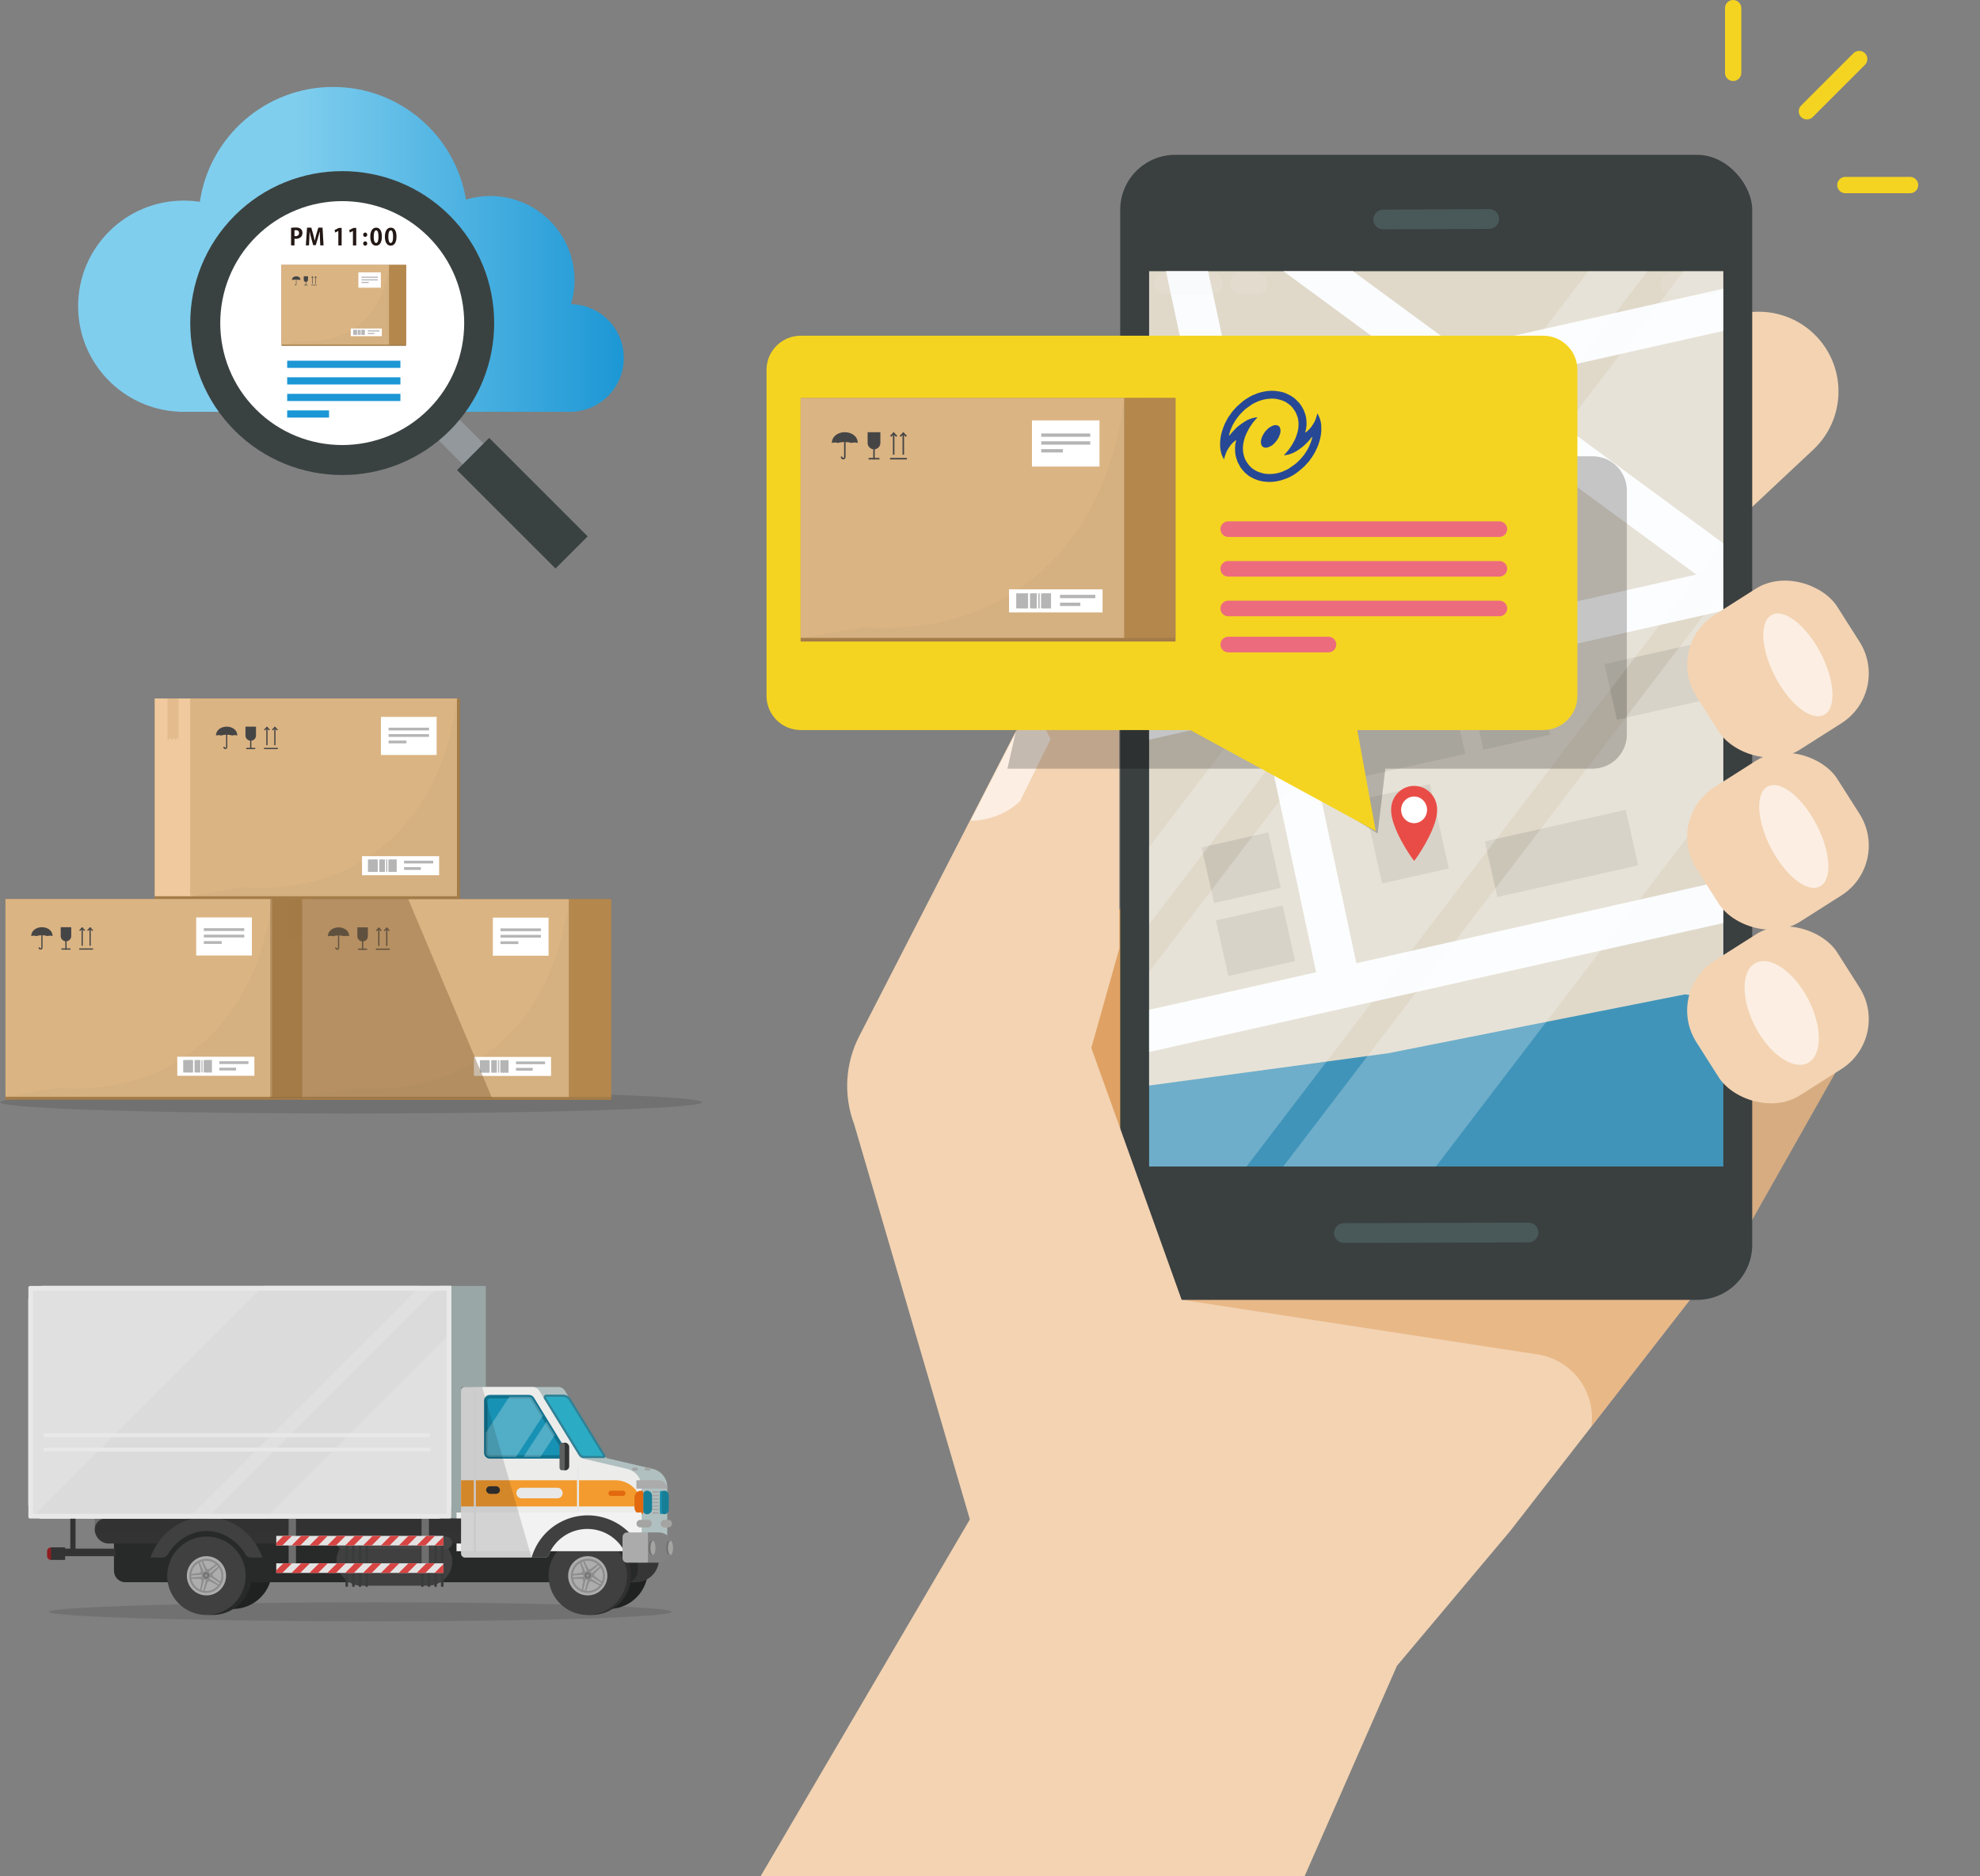
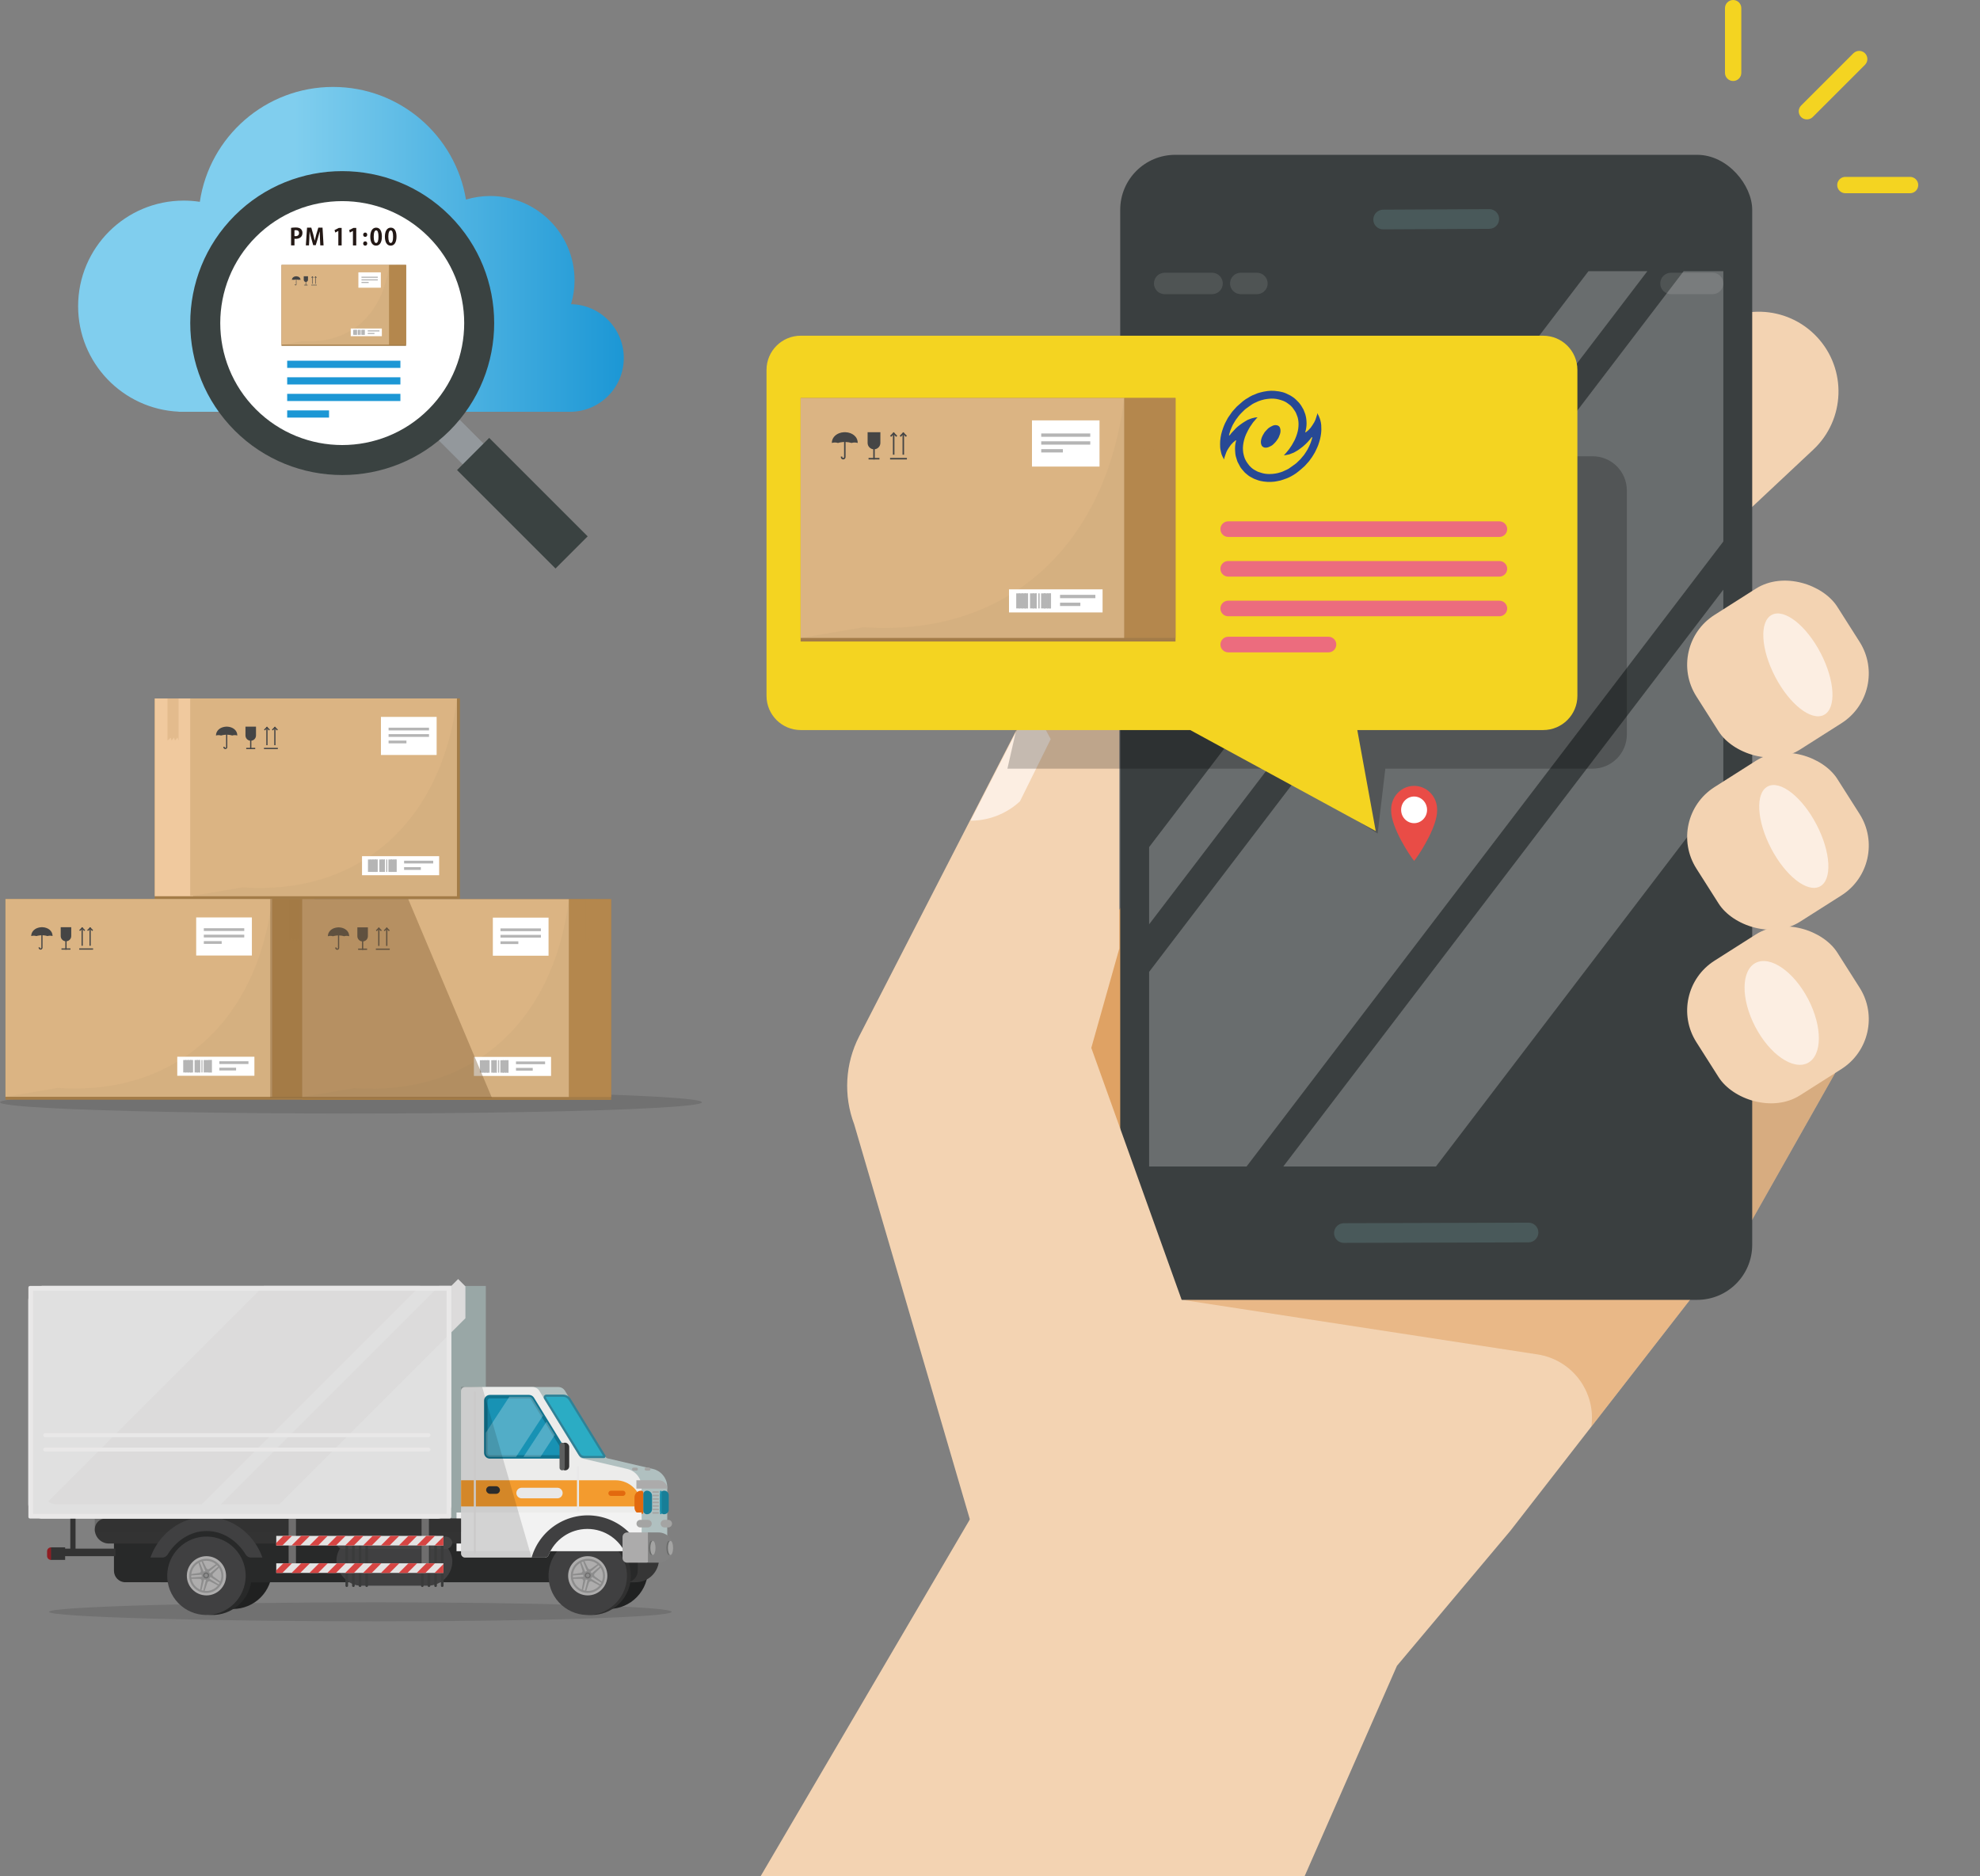
<svg xmlns="http://www.w3.org/2000/svg" viewBox="0 0 123.865 117.397">
  <rect x="0" y="0" width="123.865" height="117.397" fill="#808080" stroke="none" />
  <defs>
    <style>.cls-1{fill:#f39b2e;}.cls-2,.cls-3{fill:#fff;}.cls-3{mix-blend-mode:overlay;opacity:.25;}.cls-4,.cls-5,.cls-6,.cls-7,.cls-8,.cls-9,.cls-10,.cls-11,.cls-12{mix-blend-mode:multiply;}.cls-4,.cls-13{opacity:.12;}.cls-4,.cls-9,.cls-10{fill:#040000;}.cls-14{fill:#404041;}.cls-15{fill:#e94c46;}.cls-16{fill:#8f1d22;}.cls-17{fill:#b9b3a8;}.cls-18{fill:#f3d3b2;}.cls-19{fill:#4194b9;}.cls-20{fill:#363636;}.cls-21{opacity:.24;}.cls-22{fill:#d64543;}.cls-5{opacity:.27;}.cls-5,.cls-23{fill:#333;}.cls-24{clip-path:url(#clippath-2);}.cls-25{isolation:isolate;}.cls-26,.cls-6{fill:#b4874d;}.cls-27{fill:#202121;}.cls-28{fill:#696a6a;}.cls-29{fill:#dcdbdb;}.cls-30{fill:#303030;}.cls-31{clip-path:url(#clippath-6);}.cls-32{fill:#3a3f40;}.cls-33{fill:#99a7a6;}.cls-34{fill:#e0e0e0;}.cls-35{fill:#8d8d8d;}.cls-6{opacity:.21;}.cls-36{fill:#e2690e;}.cls-37{fill:#dbb483;}.cls-38{fill:#4e6262;opacity:.77;}.cls-39{opacity:.55;}.cls-39,.cls-40{fill:#dfa264;}.cls-41{clip-path:url(#clippath-7);}.cls-42{fill:#1991ae;}.cls-43{clip-path:url(#clippath-1);}.cls-44{clip-path:url(#clippath-4);}.cls-45{fill:#aeadad;}.cls-46{fill:#acabab;}.cls-7{fill:#f2f2f2;}.cls-47{fill:#828282;}.cls-48{fill:#93989c;}.cls-49{fill:#1c97d5;}.cls-50{fill:#a4a4a3;}.cls-51{fill:#177e97;}.cls-52{fill:#10738e;}.cls-53{fill:#e4e3e3;}.cls-54{fill:#282929;}.cls-55{fill:#a37c48;}.cls-8{fill:#856338;opacity:.43;}.cls-56{fill:#2f8297;}.cls-57{fill:#ececeb;}.cls-58{fill:#fceee2;}.cls-59{fill:#e9e8e8;}.cls-60{fill:#2bacc4;}.cls-61{fill:#f0c99e;}.cls-62{opacity:.53;}.cls-63{fill:#bd8f51;}.cls-64{fill:none;}.cls-65{fill:#ec6c7e;}.cls-66{clip-path:url(#clippath-3);}.cls-67{fill:url(#_名称未設定グラデーション_171);}.cls-68{fill:#3a4241;}.cls-69{fill:#6f6e6e;}.cls-70{clip-path:url(#clippath-8);}.cls-71{fill:#b0c0c0;}.cls-72{fill:#a36323;opacity:.34;}.cls-73{clip-path:url(#clippath-5);}.cls-74{fill:#454545;}.cls-9{opacity:.13;}.cls-75{fill:#b5b5b5;}.cls-76{fill:#231815;}.cls-10{opacity:.22;}.cls-11{fill:#8d765a;opacity:.07;}.cls-77{fill:#f1f1f2;}.cls-78{fill:#3a3b3b;}.cls-79{fill:#f4d421;}.cls-80{fill:#274995;}.cls-81{fill:#6b6c6b;}.cls-82{fill:#1892b4;}.cls-83{fill:#5d5e5e;}.cls-84{fill:#fbfcfe;}.cls-85{fill:#e0d9ca;}</style>
    <clipPath id="clippath-1">
-       <rect class="cls-64" x="71.887" y="16.967" width="35.921" height="56.018" />
-     </clipPath>
+       </clipPath>
    <clipPath id="clippath-2">
      <rect class="cls-64" x="71.887" y="16.967" width="35.921" height="56.018" />
    </clipPath>
    <clipPath id="clippath-3">
      <polygon class="cls-64" points="112.36 53.734 61.736 53.734 68.174 25.486 109.807 26.231 112.36 53.734" />
    </clipPath>
    <clipPath id="clippath-4">
      <path class="cls-64" d="m35.093,91.153h-4.446c-.141,0-.255-.114-.255-.255v-3.26c0-.141.114-.255.255-.255h2.446c.089,0,.171.046.218.122l2,3.26c.104.17-.018.389-.218.389Z" />
    </clipPath>
    <clipPath id="clippath-5">
      <path class="cls-64" d="m39.24,91.906l-2.823-.659c-.064-.015-.12-.055-.155-.112l-2.478-4.042c-.12-.195-.332-.314-.561-.314h-4.417c-.137,0-.248.111-.248.248,0,0-.178-3.718-.398,7.998H6.091c-.879.117-.398,2.028-.398,2.028,0,.22.178.398.398.398h4.058c.139,0,.268-.073.34-.192.497-.826,1.403-1.473,2.439-1.473s1.942.647,2.439,1.473c.072.119.201.192.34.192h12.453c.22,0,.399-.178.399-.398v.15c0,.137.111.248.248.248h5.28c.099,0,.19-.059.227-.151.39-.961,1.33-1.64,2.431-1.64s2.042.679,2.431,1.64c.037.092.128.151.227.151h.486c.137,0,.248-.111.248-.248v-4.167c0-.539-.372-1.008-.897-1.13Z" />
    </clipPath>
    <clipPath id="clippath-6">
      <rect class="cls-53" x="17.282" y="96.094" width="10.459" height=".601" />
    </clipPath>
    <clipPath id="clippath-7">
      <rect class="cls-53" x="17.282" y="97.811" width="10.459" height=".601" />
    </clipPath>
    <clipPath id="clippath-8">
-       <path class="cls-34" d="m28.23,80.456H2.661c-.489,0-.885.396-.885.885v12.781c0,.489.396.885.885.885h24.684c.489,0,.885-.396.885-.885v-13.666Z" />
+       <path class="cls-34" d="m28.23,80.456H2.661v12.781c0,.489.396.885.885.885h24.684c.489,0,.885-.396.885-.885v-13.666Z" />
    </clipPath>
    <linearGradient id="_名称未設定グラデーション_171" x1="4.886" y1="15.602" x2="39.023" y2="15.602" gradientUnits="userSpaceOnUse">
      <stop offset=".397" stop-color="#80ceee" />
      <stop offset="1" stop-color="#1c97d5" />
    </linearGradient>
  </defs>
  <g class="cls-25">
    <g id="_レイヤー_2">
      <g id="_レイヤー_1-2">
        <g>
          <g>
            <g>
              <path class="cls-40" d="m64.834,65.256s11.583-19.236,12.76-18.337-.315,21.542-.315,21.542l-11.031,3.343-1.414-6.549Z" />
              <polygon class="cls-18" points="87.391 104.223 94.492 95.769 109.615 76.312 114.802 67.137 79.617 65.563 61.267 94.05 47.577 117.397 81.61 117.397 87.391 104.223" />
            </g>
            <path class="cls-18" d="m113.436,28.132l-4.433,4.155c-2.01,1.884-5.168,1.782-7.052-.228h0c-1.884-2.011-1.782-5.168.228-7.052l4.433-4.155c2.011-1.884,5.168-1.782,7.052.228v0c1.884,2.011,1.782,5.168-.228,7.052Z" />
            <polygon class="cls-72" points="109.615 76.312 114.802 67.137 105.895 66.771 109.615 76.312" />
            <path class="cls-39" d="m73.954,81.327l22.234,3.415c2.168.333,3.667,2.347,3.363,4.519h0l6.875-8.845-32.471.911Z" />
          </g>
          <g>
            <rect class="cls-32" x="70.079" y="9.687" width="39.536" height="71.64" rx="3.44" ry="3.44" />
            <g class="cls-43">
              <g>
                <polygon class="cls-19" points="69.157 80.537 87.482 86.283 101.983 79.942 115.878 84.461 120.827 84.461 121.562 56.154 104.213 46.191 88.832 54.192 69.723 46.752 69.157 80.537" />
                <polygon class="cls-85" points="67.071 68.569 86.84 65.897 105.411 62.213 119.994 64.418 118.791 54.753 119.526 23.91 101.768 11.429 86.391 9.687 67.687 17.043 67.071 68.569" />
                <rect class="cls-84" x="67.851" y="58.143" width="53.17" height="2.579" transform="translate(-10.73 22.145) rotate(-12.661)" />
                <rect class="cls-84" x="66.183" y="38.978" width="53.17" height="2.579" transform="translate(-6.57 21.313) rotate(-12.661)" />
                <rect class="cls-84" x="62.588" y="22.278" width="53.17" height="2.579" transform="translate(-2.997 20.119) rotate(-12.661)" />
                <polygon class="cls-84" points="82.857 63.264 71.203 8.852 73.719 8.286 85.373 62.699 82.857 63.264" />
                <polygon class="cls-84" points="108.803 37.923 67.201 7.349 68.806 5.331 110.409 35.906 108.803 37.923" />
                <g class="cls-62">
                  <rect class="cls-17" x="84.346" y="44.409" width="7.01" height="3.564" transform="translate(-7.988 20.379) rotate(-12.662)" />
                  <rect class="cls-17" x="92.358" y="42.916" width="4.279" height="3.564" transform="translate(-7.5 21.8) rotate(-12.662)" />
                  <rect class="cls-17" x="100.651" y="40.518" width="9.036" height="3.564" transform="translate(-6.714 24.081) rotate(-12.661)" />
                  <rect class="cls-17" x="93.167" y="51.612" width="9.036" height="3.564" transform="translate(-9.328 22.71) rotate(-12.661)" />
                  <g>
                    <rect class="cls-17" x="81.023" y="28.181" width="4.279" height="3.564" transform="translate(-4.545 18.957) rotate(-12.662)" />
                    <rect class="cls-17" x="75.508" y="52.507" width="4.279" height="3.564" transform="translate(-10.012 18.34) rotate(-12.662)" />
                    <rect class="cls-17" x="76.402" y="57.075" width="4.279" height="3.564" transform="translate(-10.991 18.647) rotate(-12.662)" />
                    <rect class="cls-17" x="82.157" y="32.309" width="4.279" height="5.411" transform="translate(-5.625 19.329) rotate(-12.662)" />
                    <rect class="cls-17" x="85.819" y="49.459" width="4.279" height="5.411" transform="translate(-9.295 20.548) rotate(-12.661)" />
                  </g>
                </g>
              </g>
            </g>
            <g class="cls-21">
              <g class="cls-24">
                <g>
                  <polygon class="cls-2" points="60.196 73.159 57.903 71.334 104.385 10.393 106.678 12.218 60.196 73.159" />
                  <polygon class="cls-2" points="77.383 89.302 71.44 84.573 117.923 23.632 123.865 28.361 77.383 89.302" />
                  <polygon class="cls-2" points="70.896 82.274 61.323 74.656 107.806 13.715 117.378 21.333 70.896 82.274" />
                </g>
              </g>
            </g>
            <path class="cls-38" d="m93.168,14.317l-6.641.033c-.339.002-.615-.273-.615-.613h0c-0-.34.275-.617.614-.619l6.641-.033c.339-.002.615.273.615.613h0c0.0.34-.275.617-.614.619Z" />
            <path class="cls-38" d="m95.624,77.73l-11.553.033c-.339.002-.615-.273-.615-.613h0c-0-.34.275-.617.614-.619l11.553-.033c.339-.002.615.273.615.613h0c0.0.34-.275.617-.614.619Z" />
            <g class="cls-13">
              <path class="cls-77" d="m75.825,18.405h-2.966c-.37,0-.67-.3-.67-.67h0c0-.37.3-.67.67-.67h2.966c.37,0,.67.3.67.67h0c0,.37-.3.67-.67.67Z" />
              <path class="cls-77" d="m78.632,18.405h-1.012c-.37,0-.67-.3-.67-.67h0c0-.37.3-.67.67-.67h1.012c.37,0,.67.3.67.67h0c0,.37-.3.67-.67.67Z" />
              <path class="cls-77" d="m107.137,18.405h-2.604c-.37,0-.67-.3-.67-.67h0c0-.37.3-.67.67-.67h2.604c.37,0,.67.3.67.67h0c0,.37-.3.67-.67.67Z" />
            </g>
          </g>
          <g>
            <rect class="cls-18" x="106.002" y="58.508" width="10.449" height="9.979" rx="3.693" ry="3.693" transform="translate(-16.706 69.551) rotate(-32.431)" />
            <rect class="cls-18" x="106.002" y="47.645" width="10.449" height="9.979" rx="3.693" ry="3.693" transform="translate(-10.88 67.857) rotate(-32.431)" />
            <rect class="cls-18" x="106.002" y="36.874" width="10.449" height="9.979" rx="3.693" ry="3.693" transform="translate(-5.104 66.177) rotate(-32.431)" />
            <path class="cls-58" d="m113.895,40.858c.901,1.729.994,3.462.208,3.871-.786.409-2.153-.66-3.053-2.389-.901-1.729-.994-3.462-.208-3.871.786-.409,2.153.66,3.053,2.389Z" />
            <path class="cls-58" d="m113.639,51.593c.901,1.729.994,3.462.208,3.871-.786.409-2.153-.66-3.053-2.389-.901-1.729-.994-3.462-.208-3.871.786-.409,2.153.66,3.053,2.389Z" />
            <path class="cls-58" d="m113.116,62.513c.901,1.729.889,3.517-.025,3.993-.915.476-2.386-.539-3.287-2.268-.901-1.729-.889-3.516.025-3.993.915-.476,2.386.539,3.287,2.268Z" />
          </g>
          <g>
            <path class="cls-18" d="m61.267,97.092l-7.829-26.743c-.681-1.797-.569-3.798.308-5.508l10.326-20.109c1.148-2.236,4.119-2.749,5.95-1.027h0v15.641l-1.752,6.216,6.07,16.93-13.074,14.6Z" />
            <path class="cls-58" d="m60.716,51.348l3.789-7.379,1.226,2.275-1.925,3.892c-.841.779-1.944,1.211-3.09,1.211h0Z" />
          </g>
          <g>
            <path class="cls-79" d="m115.946,3.332l-3.271,3.271c-.199.199-.199.523,0,.723.193.192.529.192.723-0l3.271-3.271c.097-.096.15-.225.15-.361,0-.136-.053-.265-.15-.361-.099-.1-.231-.149-.361-.149-.131,0-.262.05-.361.149Z" />
            <path class="cls-79" d="m108.933,4.557V.511c0-.282-.229-.511-.511-.511s-.511.229-.511.511v4.046c0,.282.229.511.511.511s.511-.229.511-.511Z" />
            <path class="cls-79" d="m115.443,12.089h4.047c.282,0,.511-.229.511-.511,0-.282-.229-.511-.511-.511h-4.047c-.282,0-.511.229-.511.511,0,.282.229.511.511.511Z" />
          </g>
          <g class="cls-66">
            <path class="cls-10" d="m99.632,48.092h-12.968l-.481,4.059-6.518-4.059h-26.479c-1.182,0-2.141-.958-2.141-2.141v-15.263c0-1.182.958-2.141,2.141-2.141h46.446c1.182,0,2.141.958,2.141,2.141v15.263c0,1.182-.958,2.141-2.141,2.141Z" />
          </g>
          <path class="cls-79" d="m96.539,45.677h-11.629l1.153,6.318-11.605-6.318h-24.365c-1.182,0-2.141-.958-2.141-2.141v-20.391c0-1.182.958-2.141,2.141-2.141h46.446c1.182,0,2.14.958,2.14,2.141v20.391c0,1.182-.958,2.141-2.14,2.141Z" />
          <path class="cls-65" d="m93.799,33.594h-16.965c-.269,0-.488-.218-.488-.488s.218-.488.488-.488h16.965c.269,0,.488.218.488.488s-.218.488-.488.488Z" />
          <path class="cls-65" d="m93.799,36.076h-16.965c-.269,0-.488-.218-.488-.488s.218-.488.488-.488h16.965c.269,0,.488.218.488.488s-.218.488-.488.488Z" />
          <path class="cls-65" d="m93.799,38.558h-16.965c-.269,0-.488-.218-.488-.488s.218-.488.488-.488h16.965c.269,0,.488.218.488.488s-.218.488-.488.488Z" />
          <path class="cls-65" d="m83.108,40.815h-6.273c-.269,0-.488-.218-.488-.488s.218-.488.488-.488h6.273c.269,0,.488.218.488.488s-.218.488-.488.488Z" />
          <g>
            <rect class="cls-55" x="50.085" y="24.902" width="23.453" height="15.235" />
            <rect class="cls-26" x="70.326" y="24.902" width="3.211" height="15.011" />
            <polygon class="cls-6" points="72.428 24.902 71.587 24.902 71.587 28.1 71.833 27.878 71.892 28.1 72.083 27.87 72.153 28.1 72.346 27.865 72.428 28.1 72.428 24.902" />
            <rect class="cls-37" x="50.085" y="24.902" width="20.242" height="15.011" />
            <path class="cls-11" d="m70.326,24.902v0c-1.166,9.451-7.499,14.951-16.288,14.338l-3.954.672h20.242v-15.011Z" />
            <g>
              <path class="cls-74" d="m52.599,28.565v.032c0,.082.067.149.149.149.082,0,.149-.067.149-.149v-.944c.061.002.122.008.182.018.01.002.019.003.029.005.05.009.1.021.149.035l.014.004.005-.001c.124-.039.257-.038.381.001h0c0-.408-.355-.654-.759-.673l-.095-0c-.104.004-.204.025-.297.059-.006.002-.012.004-.017.007-.255.1-.442.309-.451.588-0.0.006-0.0.013-0.0.019.124-.04.257-.04.381-.001l.005.001h0l.014-.004c.017-.005.034-.009.05-.014.025-.006.051-.012.076-.017.05-.01.099-.017.15-.021.011-.001.022-.002.034-.003.019-.001.037-.002.056-.003v.944c0,.03-.025.055-.055.055-.03,0-.055-.025-.055-.055v-.032h-.095Z" />
              <g>
                <path class="cls-74" d="m54.675,28.111h0c-.221,0-.399-.179-.399-.399v-.669h.799v.669c0,.221-.179.399-.399.399Z" />
                <rect class="cls-74" x="54.628" y="28.065" width=".095" height=".681" />
                <rect class="cls-74" x="54.335" y="28.651" width=".681" height=".095" />
              </g>
              <g>
                <g>
                  <rect class="cls-74" x="55.858" y="27.105" width=".095" height="1.344" />
                  <rect class="cls-74" x="55.668" y="27.14" width=".317" height=".095" transform="translate(-2.873 47.438) rotate(-45)" />
                  <rect class="cls-74" x="55.938" y="27.029" width=".095" height=".317" transform="translate(-2.824 47.559) rotate(-45.008)" />
                </g>
                <g>
                  <rect class="cls-74" x="56.461" y="27.105" width=".095" height="1.344" />
                  <rect class="cls-74" x="56.271" y="27.14" width=".317" height=".095" transform="translate(-2.698 47.861) rotate(-44.996)" />
                  <rect class="cls-74" x="56.541" y="27.029" width=".095" height=".317" transform="translate(-2.648 47.981) rotate(-45.004)" />
                </g>
                <rect class="cls-74" x="55.681" y="28.651" width="1.053" height=".095" />
              </g>
            </g>
            <g>
              <rect class="cls-2" x="64.558" y="26.302" width="4.226" height="2.89" />
              <g>
                <rect class="cls-75" x="65.137" y="27.12" width="3.068" height=".209" />
                <rect class="cls-75" x="65.137" y="27.61" width="3.068" height=".209" />
                <rect class="cls-75" x="65.137" y="28.1" width="1.355" height=".209" />
              </g>
            </g>
            <g>
              <rect class="cls-2" x="63.121" y="36.873" width="5.854" height="1.445" />
              <g>
                <rect class="cls-75" x="63.573" y="37.124" width=".717" height=".942" />
                <rect class="cls-75" x="63.746" y="37.124" width=".052" height=".942" />
                <rect class="cls-75" x="63.918" y="37.124" width=".075" height=".942" />
                <rect class="cls-75" x="64.091" y="37.124" width=".105" height=".942" />
                <rect class="cls-75" x="64.264" y="37.124" width=".052" height=".942" />
                <rect class="cls-75" x="64.436" y="37.124" width=".417" height=".942" />
                <rect class="cls-75" x="64.609" y="37.124" width=".071" height=".942" />
                <rect class="cls-75" x="64.782" y="37.124" width=".071" height=".942" />
                <rect class="cls-75" x="64.954" y="37.124" width=".084" height=".942" />
                <rect class="cls-75" x="65.127" y="37.124" width=".601" height=".942" />
                <rect class="cls-75" x="65.3" y="37.124" width=".105" height=".942" />
                <rect class="cls-75" x="65.508" y="37.124" width=".069" height=".942" />
                <rect class="cls-75" x="65.645" y="37.124" width=".105" height=".942" />
              </g>
              <rect class="cls-75" x="66.314" y="37.217" width="2.21" height=".209" />
              <rect class="cls-75" x="66.314" y="37.707" width="1.271" height=".209" />
            </g>
          </g>
          <g>
            <circle class="cls-2" cx="88.463" cy="50.669" r=".935" />
            <path class="cls-15" d="m89.903,50.648c0-.208-.042-.406-.117-.585-.034-.084-.075-.16-.122-.231-.005-.008-.011-.017-.016-.026-.002-.003-.005-.007-.007-.01-.26-.38-.69-.627-1.176-.627-.486,0-.915.248-1.177.627-.002.003-.004.007-.006.01-.006.008-.011.016-.017.026-.046.07-.087.147-.121.231-.076.18-.117.377-.117.585v.024c0,.012-.001.024-.001.036,0,1.075,1.184,2.852,1.438,3.153l.001-.001.001-.001.002.002c.028-.033.068-.084.116-.151.385-.534,1.321-2.045,1.321-3.001,0-.012,0-.024-.001-.035,0-.008.001-.016.001-.025Zm-1.439.855c-.448,0-.812-.373-.812-.834s.363-.834.812-.834c.447,0,.81.373.81.834s-.363.834-.81.834Z" />
          </g>
          <g>
            <rect class="cls-33" x="28.23" y="80.456" width="2.161" height="14.551" />
            <g>
              <path class="cls-4" d="m3.068,100.847c0,.329,10.246.596,20.457.596s18.488-.267,18.488-.596c0-.329-8.277-.596-18.488-.596s-20.457.267-20.457.596Z" />
              <g>
                <path class="cls-71" d="m37.868,91.135l-2.526-4.12c-.09-.146-.249-.236-.421-.236h-4.509c-.137,0-.248.111-.248.248v10.176c0,.137.111.248.248.248h5.28c.099,0,.19-.059.227-.151.39-.961,1.33-1.64,2.431-1.64s2.042.679,2.431,1.64c.037.092.128.151.227.151h.486c.137,0,.248-.111.248-.248v-4.167c0-.539-.372-1.008-.897-1.13l-2.823-.659c-.064-.015-.12-.055-.155-.112Z" />
                <circle class="cls-27" cx="14.568" cy="98.213" r="2.454" transform="translate(-75.231 55.856) rotate(-56.31)" />
                <circle class="cls-27" cx="38.081" cy="98.213" r="2.454" transform="translate(-62.767 67.787) rotate(-52.018)" />
                <rect class="cls-20" x="8.606" y="96.082" width="32.62" height="2.913" rx="1.457" ry="1.457" />
                <path class="cls-54" d="m39.192,95.381H7.129v2.894c0,.397.316.719.706.719h31.356c.39,0,.706-.322.706-.719v-3.363c0-.397-.316-1.097-.706.469Z" />
                <g>
                  <g>
                    <circle class="cls-30" cx="37.011" cy="98.591" r="2.454" transform="translate(-58.874 55.047) rotate(-45)" />
                    <circle class="cls-14" cx="36.768" cy="98.591" r="2.454" transform="translate(-57.197 51.235) rotate(-42.801)" />
                    <circle class="cls-45" cx="36.768" cy="98.591" r="1.227" />
                    <g>
                      <path class="cls-35" d="m36.367,98.784c.075 0.0.132.068.119.142l-.099.568.081.02.182-.73.062 0.0.055.029-.182.73.081.02.18-.548c.024-.071.106-.105.172-.07l.51.27.045-.071-.638-.399.019-.059.045-.043.638.399.044-.071-.466-.34c-.061-.044-.067-.133-.013-.185l.414-.402-.054-.064-.577.483-.05-.037-.027-.056.577-.483-.054-.064-.468.338c-.061.044-.147.023-.18-.045l-.254-.518-.078.031.281.698-.05.036-.062.009-.282-.698-.078.031.176.549c.023.072-.024.147-.099.157l-.571.082.006.084.751-.052.019.059-.011.061-.751.052.006.084.577.002Zm.436-.121l-0-.006.004.005-.001.003-.003-.002Zm-.051-.032l-.033-.021-.015-.036.01-.038.03-.025.039-.003.033.021.015.036-.01.038-.03.025-.039.003Zm.115-.067l-.006-.002.006-.002.003.002-.003.002Zm-.074-.092l-.003.005-0-.006.003-.002.001.003Zm-.11.042l.004.005-.006-.002-.001-.003.003-0Zm.008.121l-.003 0.0.001-.003.006-.002-.003.005Z" />
                      <path class="cls-35" d="m35.787,98.996c.221.548.844.813,1.392.592.548-.221.813-.844.592-1.392-.221-.548-.844-.813-1.392-.592-.548.221-.813.844-.592,1.392Zm.118-.048c-.195-.483.039-1.032.522-1.227.483-.195,1.032.039,1.227.522.195.483-.039,1.032-.521,1.227-.483.195-1.032-.039-1.227-.522Z" />
                      <path class="cls-35" d="m36.507,98.674c.058.144.222.214.366.156.144-.058.214-.222.156-.366-.058-.144-.222-.214-.366-.156-.144.058-.214.222-.156.366Z" />
                      <path class="cls-69" d="m36.595,98.639c.038.095.147.141.242.103.095-.038.141-.147.103-.242-.038-.095-.147-.141-.242-.103-.095.038-.141.147-.103.242Z" />
                      <path class="cls-35" d="m36.665,98.611c.023.057.088.084.144.061.057-.023.084-.088.061-.144-.023-.057-.088-.084-.144-.061-.057.023-.084.088-.061.144Z" />
                    </g>
                  </g>
                  <path class="cls-57" d="m36.263,91.135l-2.526-4.12c-.09-.146-.249-.236-.421-.236h-4.226c-.137,0-.248.111-.248.248v10.176c0,.137.111.248.248.248h4.996c.099,0,.19-.059.227-.151.39-.961,1.33-1.64,2.431-1.64s2.042.679,2.431,1.64c.037.092.128.151.227.151h.486c.137,0,.248-.111.248-.248v-4.167c0-.539-.372-1.008-.897-1.13l-2.823-.659c-.064-.015-.12-.055-.155-.112Z" />
                  <g>
                    <g>
                      <path class="cls-82" d="m35.093,91.153h-4.446c-.141,0-.255-.114-.255-.255v-3.26c0-.141.114-.255.255-.255h2.446c.089,0,.171.046.218.122l2,3.26c.104.17-.018.389-.218.389Z" />
                      <path class="cls-52" d="m35.093,91.262h-4.446c-.201,0-.364-.163-.364-.364v-3.26c0-.201.163-.364.364-.364h2.446c.126,0,.245.067.31.174l2,3.26c.07.114.073.252.007.368-.065.117-.184.186-.318.186Zm-4.446-3.771c-.081,0-.147.066-.147.147v3.26c0,.081.066.147.147.147h4.446c.054,0,.102-.028.128-.075.026-.047.025-.102-.003-.148l-2-3.26c-.026-.043-.074-.07-.125-.07h-2.446Z" />
                    </g>
                    <g class="cls-44">
                      <g>
                        <rect class="cls-3" x="29.104" y="87.575" width="6.581" height="2.408" transform="translate(-59.642 67.321) rotate(-56.83)" />
                        <rect class="cls-3" x="30.706" y="89.612" width="6.581" height=".889" transform="translate(-59.986 69.24) rotate(-56.83)" />
                      </g>
                    </g>
                  </g>
                </g>
                <path class="cls-46" d="m39.812,93.137h1.93c0-.289-.234-.523-.523-.523h-1.407v.523Z" />
                <path class="cls-1" d="m40.137,94.252h-11.294v-1.638h9.657c.905,0,1.638.733,1.638,1.638h0Z" />
                <g>
                  <path class="cls-36" d="m40.11,94.741h0c.079,0,.143-.064.143-.143v-1.188c0-.079-.064-.143-.143-.143h0c-.231,0-.418.187-.418.418v.639c0,.231.187.418.418.418Z" />
                  <path class="cls-51" d="m40.47,94.741h-0c-.124,0-.225-.101-.225-.225v-1.024c0-.124.101-.225.225-.225h0c.179,0,.323.145.323.323v.828c0,.179-.145.323-.323.323Z" />
                  <path class="cls-51" d="m41.55,94.741h0c-.144,0-.261-.117-.261-.261v-.953c0-.144.117-.261.261-.261h0c.159,0,.287.129.287.287v.899c0,.159-.129.287-.287.287Z" />
                  <path class="cls-42" d="m41.34,94.741h0c-.028,0-.051-.023-.051-.051v-1.373c0-.028.023-.051.051-.051h0c.031,0,.056.025.056.056v1.363c0,.031-.025.056-.056.056Z" />
                  <g>
                    <path class="cls-50" d="m41.177,93.401h-.323c-.027,0-.048-.022-.048-.048s.022-.048.048-.048h.323c.027,0,.048.022.048.048s-.022.048-.048.048Z" />
                    <path class="cls-50" d="m41.177,93.618h-.323c-.027,0-.048-.022-.048-.048s.022-.048.048-.048h.323c.027,0,.048.022.048.048s-.022.048-.048.048Z" />
                    <path class="cls-50" d="m41.177,93.835h-.323c-.027,0-.048-.022-.048-.048s.022-.048.048-.048h.323c.027,0,.048.022.048.048s-.022.048-.048.048Z" />
                    <path class="cls-50" d="m41.177,94.053h-.323c-.027,0-.048-.022-.048-.048s.022-.048.048-.048h.323c.027,0,.048.022.048.048s-.022.048-.048.048Z" />
                    <path class="cls-50" d="m41.177,94.27h-.323c-.027,0-.048-.022-.048-.048s.022-.048.048-.048h.323c.027,0,.048.022.048.048s-.022.048-.048.048Z" />
                    <path class="cls-50" d="m41.177,94.487h-.323c-.027,0-.048-.022-.048-.048s.022-.048.048-.048h.323c.027,0,.048.022.048.048s-.022.048-.048.048Z" />
                    <path class="cls-50" d="m41.177,94.704h-.323c-.027,0-.048-.022-.048-.048s.022-.048.048-.048h.323c.027,0,.048.022.048.048s-.022.048-.048.048Z" />
                  </g>
                </g>
                <path class="cls-36" d="m38.221,93.593h.745c.09,0,.163-.073.163-.163h0c0-.09-.073-.163-.163-.163h-.745c-.09,0-.163.073-.163.163h0c0,.09.073.163.163.163Z" />
                <rect class="cls-7" x="28.559" y="94.632" width="11.578" height="2.421" />
                <g>
                  <rect class="cls-23" x="35.093" y="90.263" width=".516" height="1.732" rx=".258" ry=".258" />
                  <path class="cls-83" d="m35.167,91.995h0c-.09,0-.163-.073-.163-.163v-1.406c0-.09.073-.163.163-.163h0c.09,0,.163.073.163.163v1.406c0,.09-.073.163-.163.163Z" />
                </g>
                <path class="cls-23" d="m28.843,96.573H6.816c-.49,0-.887-.397-.887-.887h0c0-.375.304-.679.679-.679h22.235v1.566Z" />
                <g>
                  <ellipse class="cls-54" cx="13.014" cy="96.785" rx="2.748" ry="1.235" />
                  <circle class="cls-54" cx="13.291" cy="98.591" r="2.454" transform="translate(-63.449 35.283) rotate(-42.801)" />
                  <circle class="cls-14" cx="12.915" cy="98.591" r="2.454" transform="translate(-58.57 29.476) rotate(-38.503)" />
                  <circle class="cls-45" cx="12.915" cy="98.591" r="1.227" />
                  <g>
                    <path class="cls-35" d="m12.495,98.784c.075 0.0.132.068.119.142l-.099.568.081.02.182-.73.062 0.0.055.029-.182.73.081.02.18-.548c.024-.071.106-.105.172-.07l.51.27.045-.071-.638-.399.019-.059.045-.043.638.399.044-.071-.465-.34c-.061-.044-.067-.133-.013-.185l.414-.402-.054-.064-.577.483-.05-.037-.027-.056.577-.483-.054-.064-.468.338c-.061.044-.147.023-.18-.045l-.254-.518-.078.031.281.698-.05.036-.062.009-.282-.698-.078.031.176.549c.023.072-.024.147-.099.157l-.571.082.006.084.751-.052.019.059-.011.061-.751.052.006.084.577.002Zm.436-.121l-0-.006.004.005-.001.003-.003-.002Zm-.051-.032l-.033-.021-.015-.036.01-.038.03-.025.039-.003.033.021.015.036-.009.038-.03.025-.039.003Zm.115-.067l-.006-.002.006-.002.003.002-.003.002Zm-.074-.092l-.003.005-0-.006.003-.002.001.003Zm-.11.042l.004.005-.006-.002-.001-.003.003-0Zm.008.121l-.003 0.0.001-.003.006-.002-.003.005Z" />
                    <path class="cls-35" d="m11.914,98.996c.221.548.844.813,1.392.592.548-.221.813-.844.592-1.392-.221-.548-.844-.813-1.392-.592-.548.221-.813.844-.592,1.392Zm.118-.048c-.195-.483.039-1.032.522-1.227.483-.195,1.032.039,1.227.522.195.483-.039,1.032-.521,1.227-.483.195-1.032-.039-1.227-.522Z" />
                    <path class="cls-35" d="m12.634,98.674c.058.144.222.214.366.156.144-.058.214-.222.156-.366-.058-.144-.222-.214-.366-.156-.144.058-.214.222-.156.366Z" />
                    <path class="cls-28" d="m12.723,98.639c.038.095.147.141.242.103.095-.038.141-.147.103-.242-.038-.095-.147-.141-.242-.103-.095.038-.141.147-.103.242Z" />
                    <path class="cls-35" d="m12.792,98.611c.023.057.088.084.144.061.057-.023.084-.088.061-.144-.023-.057-.088-.084-.144-.061-.057.023-.084.088-.061.144Z" />
                  </g>
                </g>
                <rect class="cls-5" x="5.929" y="95.007" width="22.914" height=".836" />
                <g class="cls-73">
                  <path class="cls-14" d="m16.632,98.716c0,2.053-1.664,3.718-3.718,3.718s-3.718-1.664-3.718-3.718,1.664-3.812,3.718-3.812,3.718,1.759,3.718,3.812Z" />
                  <circle class="cls-14" cx="36.768" cy="98.466" r="3.655" transform="translate(-42.514 29.46) rotate(-28.488)" />
                </g>
                <path class="cls-46" d="m39.233,97.772h1.206c.16,0,.289-.129.289-.289l.125-1.315c0-.16-.129-.289-.289-.289h-1.331c-.16,0-.289.129-.289.289v1.315c0,.16.129.289.289.289Z" />
                <path class="cls-47" d="m41.187,97.772h-.652v-1.893h.652c.523,0,.946.424.946.946h0c0,.523-.424.946-.946.946Z" />
                <path class="cls-81" d="m40.913,96.847c0,.244-.073.441-.162.441-.089,0-.162-.197-.162-.441s.073-.441.162-.441c.089,0,.162.197.162.441Z" />
                <path class="cls-50" d="m41.007,96.847c0,.244-.073.441-.162.441-.089,0-.162-.197-.162-.441s.073-.441.162-.441c.089,0,.162.197.162.441Z" />
                <path class="cls-81" d="m42.012,96.847c0,.244-.073.441-.162.441-.089,0-.162-.197-.162-.441s.073-.441.162-.441c.089,0,.162.197.162.441Z" />
                <path class="cls-50" d="m42.107,96.847c0,.244-.073.441-.162.441-.089,0-.162-.197-.162-.441s.073-.441.162-.441c.089,0,.162.197.162.441Z" />
                <g>
                  <g>
                    <path class="cls-60" d="m37.764,91.159h-1.226c-.114,0-.219-.059-.279-.156l-2.164-3.521c-.043-.07.007-.16.089-.16h1.037c.172,0,.332.09.423.236l2.164,3.522c.021.034-.004.079-.044.079Z" />
                    <path class="cls-56" d="m37.764,91.228h-1.226c-.137,0-.266-.072-.337-.189l-2.164-3.521c-.033-.054-.035-.12-.004-.175.031-.056.088-.089.151-.089h1.037c.195,0,.379.103.481.269l2.164,3.522c.023.037.024.084.003.122s-.061.062-.105.062Zm-3.58-3.837c-.019,0-.029.013-.032.019-.003.006-.009.02.001.037l2.164,3.521c.047.076.131.123.22.123h1.196l-2.148-3.496c-.077-.126-.217-.204-.364-.204h-1.037Z" />
                  </g>
                  <path class="cls-50" d="m40.535,95.565h-.481c-.13,0-.236-.106-.236-.236s.106-.236.236-.236h.481c.13,0,.236.106.236.236s-.106.236-.236.236Z" />
                  <path class="cls-50" d="m41.805,95.565h-.242c-.13,0-.236-.106-.236-.236s.106-.236.236-.236h.242c.13,0,.236.106.236.236s-.106.236-.236.236Z" />
                  <path class="cls-50" d="m39.812,92.011h-.18c-.052,0-.094-.042-.094-.094s.042-.094.094-.094h.18c.052,0,.094.042.094.094s-.042.094-.094.094Z" />
                  <path class="cls-50" d="m40.601,92.011h-.18c-.052,0-.094-.042-.094-.094s.042-.094.094-.094h.18c.052,0,.094.042.094.094s-.042.094-.094.094Z" />
                  <g class="cls-12">
                    <path class="cls-59" d="m29.705,97.252c-.035,0-.063-.028-.063-.063v-10.09c0-.035.028-.063.063-.063s.063.028.063.063v10.09c0,.035-.028.063-.063.063Z" />
                  </g>
                  <g class="cls-12">
                    <path class="cls-59" d="m36.158,94.546c-.035,0-.063-.028-.063-.063v-2.693c0-.035.028-.063.063-.063s.063.028.063.063v2.693c0,.035-.028.063-.063.063Z" />
                  </g>
                </g>
                <rect class="cls-23" x="30.412" y="92.987" width=".865" height=".476" rx=".238" ry=".238" />
              </g>
              <path class="cls-59" d="m34.867,93.745h-2.233c-.183,0-.331-.148-.331-.331s.148-.331.331-.331h2.233c.183,0,.331.148.331.331s-.148.331-.331.331Z" />
              <path class="cls-9" d="m30.165,86.779l3.09,10.672-4.412-.005v-10.667c-.001-.051,1.322,0,1.322,0Z" />
            </g>
            <g>
              <rect class="cls-14" x="21.046" y="96.137" width="7.251" height="3.075" rx="1.537" ry="1.537" />
              <path class="cls-74" d="m21.468,96.137h6.407c.233,0,.422.189.422.422v-.063c0,.233-.189.422-.422.422h-6.407c-.233,0-.422-.189-.422-.422v.063c0-.233.189-.422.422-.422Z" />
              <g>
                <path class="cls-78" d="m21.692,99.293c-.045,0-.082-.037-.082-.082v-3.075c0-.045.037-.082.082-.082s.082.037.082.082v3.075c0,.045-.037.082-.082.082Z" />
                <path class="cls-78" d="m22.108,99.293c-.045,0-.082-.037-.082-.082v-3.075c0-.045.037-.082.082-.082s.082.037.082.082v3.075c0,.045-.037.082-.082.082Z" />
                <path class="cls-78" d="m22.524,99.293c-.045,0-.082-.037-.082-.082v-3.075c0-.045.037-.082.082-.082s.082.037.082.082v3.075c0,.045-.037.082-.082.082Z" />
                <path class="cls-78" d="m22.939,99.293c-.045,0-.082-.037-.082-.082v-3.075c0-.045.037-.082.082-.082s.082.037.082.082v3.075c0,.045-.037.082-.082.082Z" />
              </g>
              <g>
                <path class="cls-78" d="m26.419,99.293c-.045,0-.082-.037-.082-.082v-3.075c0-.045.037-.082.082-.082s.082.037.082.082v3.075c0,.045-.037.082-.082.082Z" />
                <path class="cls-78" d="m26.834,99.293c-.045,0-.082-.037-.082-.082v-3.075c0-.045.037-.082.082-.082s.082.037.082.082v3.075c0,.045-.037.082-.082.082Z" />
                <path class="cls-78" d="m27.25,99.293c-.045,0-.082-.037-.082-.082v-3.075c0-.045.037-.082.082-.082s.082.037.082.082v3.075c0,.045-.037.082-.082.082Z" />
                <path class="cls-78" d="m27.665,99.293c-.045,0-.082-.037-.082-.082v-3.075c0-.045.037-.082.082-.082s.082.037.082.082v3.075c0,.045-.037.082-.082.082Z" />
              </g>
            </g>
            <g>
              <rect class="cls-69" x="18.056" y="95.021" width=".459" height="3.349" />
              <rect class="cls-69" x="26.373" y="95.021" width=".459" height="3.349" />
              <g>
                <rect class="cls-53" x="17.282" y="96.094" width="10.459" height=".601" />
                <g class="cls-31">
                  <g>
                    <polygon class="cls-22" points="17.118 96.698 17.722 96.094 18.265 96.093 17.663 96.695 17.118 96.698" />
                    <polygon class="cls-22" points="18.236 96.698 18.84 96.094 19.384 96.093 18.781 96.695 18.236 96.698" />
                    <polygon class="cls-22" points="19.354 96.698 19.959 96.094 20.502 96.093 19.9 96.695 19.354 96.698" />
                    <polygon class="cls-22" points="20.473 96.698 21.077 96.094 21.62 96.093 21.018 96.695 20.473 96.698" />
                    <polygon class="cls-22" points="21.591 96.698 22.195 96.094 22.738 96.093 22.136 96.695 21.591 96.698" />
                    <polygon class="cls-22" points="22.709 96.698 23.313 96.094 23.857 96.093 23.254 96.695 22.709 96.698" />
                    <polygon class="cls-22" points="23.827 96.698 24.431 96.094 24.975 96.093 24.372 96.695 23.827 96.698" />
                    <polygon class="cls-22" points="24.945 96.698 25.55 96.094 26.093 96.093 25.491 96.695 24.945 96.698" />
                    <polygon class="cls-22" points="26.064 96.698 26.668 96.094 27.211 96.093 26.609 96.695 26.064 96.698" />
                    <polygon class="cls-22" points="27.182 96.698 27.786 96.094 28.33 96.093 27.727 96.695 27.182 96.698" />
                  </g>
                </g>
              </g>
              <g>
                <rect class="cls-53" x="17.282" y="97.811" width="10.459" height=".601" />
                <g class="cls-41">
                  <g>
                    <polygon class="cls-22" points="17.118 98.416 17.722 97.811 18.265 97.81 17.663 98.413 17.118 98.416" />
                    <polygon class="cls-22" points="18.236 98.416 18.84 97.811 19.384 97.81 18.781 98.413 18.236 98.416" />
                    <polygon class="cls-22" points="19.354 98.416 19.959 97.811 20.502 97.81 19.9 98.413 19.354 98.416" />
                    <polygon class="cls-22" points="20.473 98.416 21.077 97.811 21.62 97.81 21.018 98.413 20.473 98.416" />
                    <polygon class="cls-22" points="21.591 98.416 22.195 97.811 22.738 97.81 22.136 98.413 21.591 98.416" />
                    <polygon class="cls-22" points="22.709 98.416 23.313 97.811 23.857 97.81 23.254 98.413 22.709 98.416" />
                    <polygon class="cls-22" points="23.827 98.416 24.431 97.811 24.975 97.81 24.372 98.413 23.827 98.416" />
                    <polygon class="cls-22" points="24.945 98.416 25.55 97.811 26.093 97.81 25.491 98.413 24.945 98.416" />
                    <polygon class="cls-22" points="26.064 98.416 26.668 97.811 27.211 97.81 26.609 98.413 26.064 98.416" />
                    <polygon class="cls-22" points="27.182 98.416 27.786 97.811 28.33 97.81 27.727 98.413 27.182 98.416" />
                  </g>
                </g>
              </g>
            </g>
            <g>
              <path class="cls-34" d="m28.23,80.456H2.661c-.489,0-.885.396-.885.885v12.781c0,.489.396.885.885.885h24.684c.489,0,.885-.396.885-.885v-13.666Z" />
              <g>
                <path class="cls-34" d="m28.23,80.456H2.661c-.489,0-.885.396-.885.885v12.781c0,.489.396.885.885.885h24.684c.489,0,.885-.396.885-.885v-13.666Z" />
                <g class="cls-70">
                  <g>
                    <rect class="cls-29" x="-.056" y="84.357" width="28.177" height="6.918" transform="translate(-57.985 35.643) rotate(-45)" />
                    <rect class="cls-29" x="10.27" y="87.112" width="22.177" height="2.588" transform="translate(-56.257 40.996) rotate(-45)" />
                  </g>
                </g>
              </g>
              <path class="cls-59" d="m26.808,89.916H2.827c-.068,0-.123-.055-.123-.123s.055-.123.123-.123h23.981c.068,0,.123.055.123.123s-.055.123-.123.123Z" />
              <path class="cls-59" d="m26.808,90.817H2.827c-.068,0-.123-.055-.123-.123s.055-.123.123-.123h23.981c.068,0,.123.055.123.123s-.055.123-.123.123Z" />
              <path class="cls-59" d="m27.938,80.749v13.966H2.068v-13.966h25.869m.292-.292H1.875c-.054,0-.099.044-.099.099v14.353c0,.054.044.099.099.099h26.257c.054,0,.099-.044.099-.099v-14.452h0Z" />
            </g>
            <rect class="cls-23" x="4.398" y="95.021" width=".328" height="2.003" />
            <rect class="cls-23" x="3.398" y="96.893" width="3.826" height=".471" />
            <rect class="cls-23" x="3.174" y="96.812" width=".901" height=".785" />
            <path class="cls-16" d="m3.191,97.598h0c-.136,0-.246-.11-.246-.246v-.293c0-.136.11-.246.246-.246h0v.785Z" />
          </g>
          <g>
            <ellipse class="cls-4" cx="21.955" cy="68.965" rx="21.955" ry=".705" />
            <g>
              <rect class="cls-55" x="9.677" y="43.7" width="19.094" height="12.559" />
              <rect class="cls-61" x="9.677" y="43.7" width="2.409" height="12.374" />
              <polygon class="cls-6" points="11.171 43.7 10.478 43.7 10.478 46.336 10.681 46.152 10.729 46.336 10.886 46.146 10.945 46.336 11.104 46.142 11.171 46.336 11.171 43.7" />
              <rect class="cls-37" x="11.9" y="43.7" width="16.686" height="12.374" />
              <path class="cls-11" d="m28.587,43.7v0c-.961,7.791-6.182,12.325-13.427,11.82l-3.259.554h16.686v-12.374Z" />
              <g>
                <path class="cls-74" d="m13.973,46.719v.026c0,.068.055.123.123.123.068,0,.123-.055.123-.123v-.778c.05.002.1.007.15.015.008.001.016.003.024.004.041.007.082.017.123.029l.012.003.004-.001c.102-.032.212-.031.314.001h0c0-.337-.293-.539-.626-.554l-.078-0c-.085.004-.168.02-.245.049-.005.002-.01.004-.014.005-.21.083-.365.255-.372.485-0.0.005-0.0.011-0.0.016.102-.033.211-.033.314-.001l.004.001h0l.012-.003c.014-.004.028-.008.042-.011.021-.005.042-.01.063-.014.041-.008.082-.014.123-.018.009-.001.018-.002.028-.002.015-.001.031-.002.046-.002v.778c0,.025-.02.045-.045.045-.025,0-.045-.02-.045-.045v-.026h-.078Z" />
                <g>
                  <path class="cls-74" d="m15.685,46.344h0c-.182,0-.329-.147-.329-.329v-.552h.659v.552c0,.182-.147.329-.329.329Z" />
                  <rect class="cls-74" x="15.646" y="46.307" width=".078" height=".562" />
                  <rect class="cls-74" x="15.404" y="46.79" width=".562" height=".078" />
                </g>
                <g>
                  <g>
                    <rect class="cls-74" x="16.659" y="45.516" width=".078" height="1.108" />
                    <rect class="cls-74" x="16.503" y="45.544" width=".261" height=".078" transform="translate(-27.36 25.113) rotate(-45)" />
                    <rect class="cls-74" x="16.725" y="45.453" width=".078" height=".261" transform="translate(-27.322 25.205) rotate(-45)" />
                  </g>
                  <g>
                    <rect class="cls-74" x="17.156" y="45.516" width=".078" height="1.108" />
                    <rect class="cls-74" x="17" y="45.544" width=".261" height=".078" transform="translate(-27.215 25.464) rotate(-45)" />
                    <rect class="cls-74" x="17.223" y="45.453" width=".078" height=".261" transform="translate(-27.176 25.557) rotate(-45)" />
                  </g>
                  <rect class="cls-74" x="16.514" y="46.79" width=".868" height=".078" />
                </g>
              </g>
              <g>
                <rect class="cls-2" x="23.831" y="44.854" width="3.484" height="2.382" />
                <g>
                  <rect class="cls-75" x="24.309" y="45.528" width="2.529" height=".172" />
                  <rect class="cls-75" x="24.309" y="45.932" width="2.529" height=".172" />
                  <rect class="cls-75" x="24.309" y="46.336" width="1.117" height=".172" />
                </g>
              </g>
              <g>
                <rect class="cls-2" x="22.647" y="53.568" width="4.826" height="1.191" />
                <g>
                  <rect class="cls-75" x="23.019" y="53.775" width=".591" height=".777" />
                  <rect class="cls-75" x="23.162" y="53.775" width=".043" height=".777" />
                  <rect class="cls-75" x="23.304" y="53.775" width=".062" height=".777" />
                  <rect class="cls-75" x="23.446" y="53.775" width=".086" height=".777" />
                  <rect class="cls-75" x="23.589" y="53.775" width=".043" height=".777" />
                  <rect class="cls-75" x="23.731" y="53.775" width=".344" height=".777" />
                  <rect class="cls-75" x="23.873" y="53.775" width=".059" height=".777" />
                  <rect class="cls-75" x="24.016" y="53.775" width=".059" height=".777" />
                  <rect class="cls-75" x="24.158" y="53.775" width=".069" height=".777" />
                  <rect class="cls-75" x="24.3" y="53.775" width=".495" height=".777" />
                  <rect class="cls-75" x="24.443" y="53.775" width=".086" height=".777" />
                  <rect class="cls-75" x="24.615" y="53.775" width=".057" height=".777" />
                  <rect class="cls-75" x="24.727" y="53.775" width=".086" height=".777" />
                </g>
                <rect class="cls-75" x="25.279" y="53.852" width="1.822" height=".172" />
                <rect class="cls-75" x="25.279" y="54.255" width="1.048" height=".172" />
              </g>
            </g>
            <g>
              <rect class="cls-55" x=".342" y="56.247" width="19.334" height="12.559" />
              <rect class="cls-63" x="17.028" y="56.247" width="2.647" height="12.374" />
              <polygon class="cls-6" points="18.761 56.247 18.068 56.247 18.068 58.883 18.271 58.7 18.319 58.883 18.476 58.694 18.535 58.883 18.694 58.69 18.761 58.883 18.761 56.247" />
              <rect class="cls-37" x=".342" y="56.247" width="16.686" height="12.374" />
              <path class="cls-11" d="m17.028,56.247h0c-.961,7.791-6.182,12.325-13.427,11.82l-3.259.554h16.686v-12.374Z" />
              <g>
                <path class="cls-74" d="m2.415,59.267v.026c0,.068.055.123.123.123.068,0,.123-.055.123-.123v-.778c.05.002.1.007.15.015.008.001.016.003.024.004.041.007.082.017.123.029l.012.003.004-.001c.102-.032.212-.031.314.001h0c0-.337-.293-.539-.626-.554l-.078-0c-.086.004-.168.02-.245.049-.005.002-.01.004-.014.005-.21.083-.365.255-.372.485-0.0.005-0.0.011-0.0.016.102-.033.211-.033.314-.001l.004.001h0l.012-.003c.014-.004.028-.008.042-.011.021-.005.042-.01.063-.014.041-.008.082-.014.123-.018.009-.001.018-.002.028-.002.015-.001.031-.002.046-.002v.778c0,.025-.02.045-.045.045-.025,0-.045-.02-.045-.045v-.026h-.078Z" />
                <g>
                  <path class="cls-74" d="m4.127,58.892h0c-.182,0-.329-.147-.329-.329v-.552h.659v.552c0,.182-.147.329-.329.329Z" />
                  <rect class="cls-74" x="4.088" y="58.855" width=".078" height=".562" />
                  <rect class="cls-74" x="3.846" y="59.338" width=".562" height=".078" />
                </g>
                <g>
                  <g>
                    <rect class="cls-74" x="5.101" y="58.064" width=".078" height="1.108" />
                    <rect class="cls-74" x="4.945" y="58.092" width=".261" height=".078" transform="translate(-39.616 20.612) rotate(-44.996)" />
                    <rect class="cls-74" x="5.167" y="58" width=".078" height=".261" transform="translate(-39.589 20.719) rotate(-45.014)" />
                  </g>
                  <g>
                    <rect class="cls-74" x="5.598" y="58.064" width=".078" height="1.108" />
                    <rect class="cls-74" x="5.442" y="58.092" width=".261" height=".078" transform="translate(-39.468 20.961) rotate(-44.993)" />
                    <rect class="cls-74" x="5.665" y="58" width=".078" height=".261" transform="translate(-39.439 21.065) rotate(-45.007)" />
                  </g>
                  <rect class="cls-74" x="4.956" y="59.338" width=".868" height=".078" />
                </g>
              </g>
              <g>
                <rect class="cls-2" x="12.273" y="57.401" width="3.484" height="2.382" />
                <g>
                  <rect class="cls-75" x="12.751" y="58.076" width="2.529" height=".172" />
                  <rect class="cls-75" x="12.751" y="58.48" width="2.529" height=".172" />
                  <rect class="cls-75" x="12.751" y="58.883" width="1.117" height=".172" />
                </g>
              </g>
              <g>
                <rect class="cls-2" x="11.089" y="66.116" width="4.826" height="1.191" />
                <g>
                  <rect class="cls-75" x="11.461" y="66.323" width=".591" height=".777" />
                  <rect class="cls-75" x="11.604" y="66.323" width=".043" height=".777" />
                  <rect class="cls-75" x="11.746" y="66.323" width=".062" height=".777" />
                  <rect class="cls-75" x="11.888" y="66.323" width=".086" height=".777" />
                  <rect class="cls-75" x="12.031" y="66.323" width=".043" height=".777" />
                  <rect class="cls-75" x="12.173" y="66.323" width=".344" height=".777" />
                  <rect class="cls-75" x="12.315" y="66.323" width=".059" height=".777" />
                  <rect class="cls-75" x="12.458" y="66.323" width=".059" height=".777" />
                  <rect class="cls-75" x="12.6" y="66.323" width=".069" height=".777" />
                  <rect class="cls-75" x="12.742" y="66.323" width=".495" height=".777" />
-                   <rect class="cls-75" x="12.885" y="66.323" width=".086" height=".777" />
                  <rect class="cls-75" x="13.056" y="66.323" width=".057" height=".777" />
                  <rect class="cls-75" x="13.169" y="66.323" width=".086" height=".777" />
                </g>
                <rect class="cls-75" x="13.721" y="66.399" width="1.822" height=".172" />
                <rect class="cls-75" x="13.721" y="66.803" width="1.048" height=".172" />
              </g>
            </g>
            <g>
              <rect class="cls-55" x="18.9" y="56.259" width="19.334" height="12.559" />
              <rect class="cls-26" x="35.587" y="56.259" width="2.647" height="12.374" />
              <polygon class="cls-6" points="37.319 56.259 36.626 56.259 36.626 58.894 36.829 58.711 36.877 58.894 37.034 58.705 37.093 58.894 37.252 58.701 37.319 58.894 37.319 56.259" />
              <rect class="cls-37" x="18.9" y="56.259" width="16.686" height="12.374" />
              <path class="cls-11" d="m35.587,56.259h0c-.961,7.791-6.182,12.325-13.427,11.82l-3.259.554h16.686v-12.374Z" />
              <g>
                <path class="cls-74" d="m20.973,59.278v.026c0,.068.055.123.123.123.068,0,.123-.055.123-.123v-.778c.05.002.1.007.15.015.008.001.016.003.024.004.041.007.082.017.123.029l.012.003.004-.001c.102-.032.212-.031.314.001h0c0-.337-.293-.539-.626-.554l-.078-0c-.086.004-.168.02-.245.049-.005.002-.01.004-.014.005-.21.083-.365.255-.372.485-0.0.005-0.0.01-0.0.016.102-.033.211-.033.314-.001l.004.001h0l.012-.003c.014-.004.028-.008.042-.011.021-.005.042-.01.063-.014.041-.008.082-.014.123-.018.009-.001.018-.002.028-.002.015-.001.031-.002.046-.002v.778c0,.025-.02.045-.045.045-.025,0-.045-.02-.045-.045v-.026h-.078Z" />
                <g>
                  <path class="cls-74" d="m22.685,58.903h0c-.182,0-.329-.147-.329-.329v-.552h.659v.552c0,.182-.147.329-.329.329Z" />
                  <rect class="cls-74" x="22.646" y="58.866" width=".078" height=".562" />
                  <rect class="cls-74" x="22.404" y="59.349" width=".562" height=".078" />
                </g>
                <g>
                  <g>
                    <rect class="cls-74" x="23.659" y="58.075" width=".078" height="1.108" />
                    <rect class="cls-74" x="23.503" y="58.103" width=".261" height=".078" transform="translate(-34.191 33.741) rotate(-45)" />
                    <rect class="cls-74" x="23.725" y="58.012" width=".078" height=".261" transform="translate(-34.157 33.844) rotate(-45.011)" />
                  </g>
                  <g>
                    <rect class="cls-74" x="24.156" y="58.075" width=".078" height="1.108" />
                    <rect class="cls-74" x="24" y="58.103" width=".261" height=".078" transform="translate(-34.042 34.085) rotate(-44.993)" />
                    <rect class="cls-74" x="24.223" y="58.012" width=".078" height=".261" transform="translate(-34.01 34.192) rotate(-45.007)" />
                  </g>
                  <rect class="cls-74" x="23.514" y="59.349" width=".868" height=".078" />
                </g>
              </g>
              <g>
                <rect class="cls-2" x="30.832" y="57.413" width="3.484" height="2.382" />
                <g>
                  <rect class="cls-75" x="31.309" y="58.087" width="2.529" height=".172" />
                  <rect class="cls-75" x="31.309" y="58.491" width="2.529" height=".172" />
                  <rect class="cls-75" x="31.309" y="58.894" width="1.117" height=".172" />
                </g>
              </g>
              <g>
                <rect class="cls-2" x="29.647" y="66.127" width="4.826" height="1.191" />
                <g>
                  <rect class="cls-75" x="30.019" y="66.334" width=".591" height=".777" />
                  <rect class="cls-75" x="30.162" y="66.334" width=".043" height=".777" />
                  <rect class="cls-75" x="30.304" y="66.334" width=".062" height=".777" />
                  <rect class="cls-75" x="30.446" y="66.334" width=".086" height=".777" />
                  <rect class="cls-75" x="30.589" y="66.334" width=".043" height=".777" />
                  <rect class="cls-75" x="30.731" y="66.334" width=".344" height=".777" />
                  <rect class="cls-75" x="30.874" y="66.334" width=".059" height=".777" />
                  <rect class="cls-75" x="31.016" y="66.334" width=".059" height=".777" />
                  <rect class="cls-75" x="31.158" y="66.334" width=".069" height=".777" />
                  <rect class="cls-75" x="31.301" y="66.334" width=".495" height=".777" />
                  <rect class="cls-75" x="31.443" y="66.334" width=".086" height=".777" />
                  <rect class="cls-75" x="31.615" y="66.334" width=".057" height=".777" />
                  <rect class="cls-75" x="31.728" y="66.334" width=".086" height=".777" />
                </g>
                <rect class="cls-75" x="32.279" y="66.411" width="1.822" height=".172" />
                <rect class="cls-75" x="32.279" y="66.814" width="1.048" height=".172" />
              </g>
            </g>
            <polygon class="cls-8" points="30.776 68.693 25.534 56.244 16.903 56.244 16.903 68.693 30.776 68.693" />
          </g>
          <g>
            <path class="cls-67" d="m35.725,19.031c.14-.474.218-.974.218-1.493,0-2.913-2.362-5.275-5.275-5.275-.528,0-1.037.08-1.518.224-.659-3.998-4.129-7.048-8.313-7.048-4.233,0-7.736,3.121-8.336,7.188-.328-.05-.665-.076-1.007-.076-3.649,0-6.607,2.958-6.607,6.607,0,3.544,2.791,6.436,6.294,6.599v.008h24.425v-.002c.016 0.0.032.002.048.002,1.861,0,3.369-1.508,3.369-3.369,0-1.837-1.471-3.327-3.299-3.365Z" />
            <g>
              <g>
                <path class="cls-2" d="m15.25,14.055c-3.396,3.396-3.396,8.922,0,12.318,3.396,3.396,8.922,3.396,12.318 0,3.396-3.396,3.396-8.922,0-12.318-3.396-3.396-8.922-3.396-12.318 0Z" />
                <g>
                  <rect class="cls-48" x="30.053" y="24.896" width="1.837" height="9.76" transform="translate(-11.984 30.62) rotate(-44.998)" />
                  <rect class="cls-68" x="31.255" y="27.128" width="2.846" height="8.711" transform="translate(-12.691 32.328) rotate(-45)" />
                  <path class="cls-68" d="m14.683,13.488c-3.709,3.709-3.709,9.743,0,13.451,3.709,3.709,9.743,3.709,13.451 0,3.708-3.708,3.709-9.743,0-13.451-3.709-3.708-9.743-3.708-13.451 0Zm12.124,12.124c-2.977,2.977-7.82,2.977-10.796-0-2.977-2.977-2.977-7.82,0-10.796,2.977-2.977,7.82-2.977,10.796,0,2.977,2.977,2.977,7.82 0,10.796Z" />
                </g>
              </g>
              <g>
                <rect class="cls-49" x="17.965" y="22.568" width="7.083" height=".45" />
                <rect class="cls-49" x="17.965" y="23.605" width="7.083" height=".45" />
                <rect class="cls-49" x="17.965" y="24.641" width="7.083" height=".45" />
                <rect class="cls-49" x="17.965" y="25.677" width="2.619" height=".45" />
              </g>
              <g>
                <rect class="cls-55" x="17.609" y="16.575" width="7.796" height="5.065" />
                <rect class="cls-26" x="24.338" y="16.575" width="1.068" height="4.99" />
                <polygon class="cls-6" points="25.036 16.575 24.757 16.575 24.757 17.637 24.839 17.564 24.858 17.637 24.921 17.561 24.945 17.637 25.009 17.56 25.036 17.637 25.036 16.575" />
                <rect class="cls-37" x="17.609" y="16.575" width="6.729" height="4.99" />
                <path class="cls-11" d="m24.338,16.575h0c-.388,3.142-2.493,4.97-5.415,4.766l-1.314.224h6.729v-4.99Z" />
                <g>
                  <path class="cls-74" d="m18.445,17.792v.011c0,.027.022.05.05.05.027,0,.05-.022.05-.05v-.314c.02.001.04.003.061.006.003.001.006.001.01.002.017.003.033.007.05.012l.005.001.002-0c.041-.013.085-.013.127 0h0c0-.136-.118-.217-.252-.224l-.031-0c-.034.001-.068.008-.099.02-.002.001-.004.001-.006.002-.085.033-.147.103-.15.196-0.0.002-0.0.004-0.0.006.041-.013.085-.013.127-0l.002 0h0l.005-.001c.006-.002.011-.003.017-.005.008-.002.017-.004.025-.006.016-.003.033-.006.05-.007.004-0.0.007-.001.011-.001.006-0.0.012-.001.019-.001v.314c0,.01-.008.018-.018.018-.01,0-.018-.008-.018-.018v-.011h-.031Z" />
                  <g>
                    <path class="cls-74" d="m19.135,17.641h0c-.073,0-.133-.059-.133-.133v-.223h.266v.223c0,.073-.059.133-.133.133Z" />
                    <rect class="cls-74" x="19.119" y="17.626" width=".031" height=".227" />
                    <rect class="cls-74" x="19.022" y="17.821" width=".227" height=".031" />
                  </g>
                  <g>
                    <g>
                      <rect class="cls-74" x="19.528" y="17.307" width=".031" height=".447" />
                      <rect class="cls-74" x="19.465" y="17.318" width=".105" height=".031" transform="translate(-6.54 18.878) rotate(-45)" />
                      <rect class="cls-74" x="19.555" y="17.281" width=".031" height=".105" transform="translate(-6.525 18.919) rotate(-45.008)" />
                    </g>
                    <g>
                      <rect class="cls-74" x="19.728" y="17.307" width=".031" height=".447" />
                      <rect class="cls-74" x="19.665" y="17.318" width=".105" height=".031" transform="translate(-6.482 19.018) rotate(-44.996)" />
                      <rect class="cls-74" x="19.755" y="17.281" width=".031" height=".105" transform="translate(-6.466 19.059) rotate(-45.004)" />
                    </g>
                    <rect class="cls-74" x="19.469" y="17.821" width=".35" height=".031" />
                  </g>
                </g>
                <g>
                  <rect class="cls-2" x="22.42" y="17.04" width="1.405" height=".961" />
                  <g>
                    <rect class="cls-75" x="22.613" y="17.312" width="1.02" height=".07" />
                    <rect class="cls-75" x="22.613" y="17.475" width="1.02" height=".07" />
                    <rect class="cls-75" x="22.613" y="17.637" width=".45" height=".07" />
                  </g>
                </g>
                <g>
                  <rect class="cls-2" x="21.942" y="20.554" width="1.946" height=".48" />
                  <g>
                    <rect class="cls-75" x="22.093" y="20.637" width=".238" height=".313" />
                    <rect class="cls-75" x="22.15" y="20.637" width=".017" height=".313" />
                    <rect class="cls-75" x="22.207" y="20.637" width=".025" height=".313" />
                    <rect class="cls-75" x="22.265" y="20.637" width=".035" height=".313" />
                    <rect class="cls-75" x="22.322" y="20.637" width=".017" height=".313" />
                    <rect class="cls-75" x="22.38" y="20.637" width=".139" height=".313" />
                    <rect class="cls-75" x="22.437" y="20.637" width=".024" height=".313" />
                    <rect class="cls-75" x="22.494" y="20.637" width=".024" height=".313" />
                    <rect class="cls-75" x="22.552" y="20.637" width=".028" height=".313" />
                    <rect class="cls-75" x="22.609" y="20.637" width=".2" height=".313" />
                    <rect class="cls-75" x="22.667" y="20.637" width=".035" height=".313" />
                    <rect class="cls-75" x="22.736" y="20.637" width=".023" height=".313" />
                    <rect class="cls-75" x="22.781" y="20.637" width=".035" height=".313" />
                  </g>
                  <rect class="cls-75" x="23.004" y="20.668" width=".735" height=".07" />
                  <rect class="cls-75" x="23.004" y="20.831" width=".422" height=".07" />
                </g>
              </g>
              <g>
                <path class="cls-76" d="m18.209,14.256c.069-.013.165-.023.288-.023.14,0,.246.027.317.088.067.057.107.146.107.249,0,.305-.255.373-.421.373-.031,0-.057-.002-.078-.006v.417h-.213v-1.098Zm.213.513c.02.004.044.006.075.006.133,0,.211-.075.211-.195,0-.119-.075-.181-.194-.181-.043,0-.074.004-.093.009v.362Z" />
                <path class="cls-76" d="m20.24,15.354h-.204l-.02-.433c-.006-.148-.013-.298-.012-.438h-.004c-.032.133-.072.281-.11.405l-.136.45h-.162l-.123-.443c-.036-.126-.071-.276-.097-.412h-.004c-.003.14-.01.305-.017.443l-.022.428h-.195l.075-1.112h.265l.12.418c.036.134.068.265.093.392h.004c.026-.124.059-.259.097-.392l.126-.418h.263l.064,1.112Z" />
                <path class="cls-76" d="m21.165,15.354v-.903h-.003l-.188.099-.046-.153.266-.136h.179v1.094h-.208Z" />
                <path class="cls-76" d="m22.079,15.354v-.903h-.003l-.188.099-.046-.153.266-.136h.179v1.094h-.208Z" />
                <path class="cls-76" d="m22.719,14.686c0-.077.053-.135.127-.135.075,0,.127.055.127.135,0,.077-.049.135-.127.135-.079,0-.127-.061-.127-.135Zm0,.55c0-.077.053-.135.127-.135.075,0,.127.055.127.135,0,.078-.049.134-.127.134-.079,0-.127-.061-.127-.134Z" />
                <path class="cls-76" d="m23.164,14.81c0-.333.123-.567.369-.567.258,0,.357.255.357.558,0,.362-.134.568-.364.568-.255,0-.362-.254-.362-.56Zm.365.391c.098,0,.148-.139.148-.395,0-.247-.045-.393-.146-.393-.093,0-.152.133-.152.393,0,.259.053.395.149.395h.002Z" />
                <path class="cls-76" d="m24.078,14.81c0-.333.123-.567.369-.567.258,0,.357.255.357.558,0,.362-.134.568-.364.568-.255,0-.362-.254-.362-.56Zm.365.391c.098,0,.148-.139.148-.395,0-.247-.045-.393-.146-.393-.093,0-.152.133-.152.393,0,.259.053.395.149.395h.002Z" />
              </g>
            </g>
          </g>
          <g>
            <path class="cls-80" d="m76.561,28.735c-.007-.013-.015-.026-.021-.041-.007-.017-.006-.039-.017-.053-.045-.058-.065-.128-.095-.193-.017-.037-.024-.078-.034-.118-.012-.048-.024-.096-.033-.145-.012-.066-.027-.132-.029-.198-.004-.133-.01-.267.001-.4.011-.141.033-.283.065-.422.031-.134.076-.265.121-.395.034-.098.075-.193.117-.287.028-.062.063-.121.095-.181.024-.044.046-.089.071-.133.012-.021.025-.042.038-.062.034-.048.068-.096.102-.144.039-.056.076-.113.116-.168.018-.025.037-.048.057-.071.035-.04.071-.078.106-.118.043-.048.086-.095.129-.143.007-.008.014-.016.022-.023.075-.067.151-.133.226-.2.104-.094.21-.187.329-.262.092-.058.186-.115.281-.17.048-.028.099-.054.15-.077.052-.023.106-.041.158-.062.045-.018.088-.039.133-.057.037-.014.076-.025.114-.036.032-.009.065-.018.097-.026.061-.015.122-.032.184-.044.081-.016.162-.031.243-.04.144-.016.29-.025.435-.012.097.009.195.018.291.034.155.026.307.065.451.13.087.039.173.08.256.126.066.036.126.082.189.123.062.04.115.091.169.141.121.112.233.232.322.371.048.075.094.152.135.231.028.055.047.115.07.173.017.042.035.083.049.126.013.041.024.083.032.125.013.061.027.122.033.184.009.095.019.19.017.285-.003.178-.027.353-.078.524-.002.008 0.0.019.005.025.003.004.017.003.023-.002.054-.044.108-.088.162-.133.008-.007.013-.016.021-.024.04-.042.083-.082.119-.127.042-.053.079-.111.117-.168.04-.062.08-.123.116-.188.027-.048.052-.099.071-.151.038-.109.072-.219.107-.329.007-.021.01-.043.017-.073.012.017.025.027.026.038 0.0.049.036.08.054.12.027.06.051.122.074.184.012.03.021.062.029.093.013.053.025.106.035.16.009.048.017.096.019.145.005.094.009.188.007.282-.002.089-.008.179-.02.267-.015.107-.033.214-.059.319-.033.129-.072.257-.117.383-.036.101-.084.198-.129.295-.027.06-.057.119-.088.178-.013.026-.031.05-.046.075-.013.02-.025.041-.037.062-.03.048-.058.097-.089.144-.021.032-.047.062-.069.093-.025.034-.048.069-.073.103-.019.026-.038.053-.059.078-.037.042-.076.083-.113.124-.041.045-.081.091-.122.136-.008.009-.015.018-.024.026-.076.068-.151.137-.229.202-.099.083-.198.168-.303.243-.099.071-.205.133-.312.192-.082.046-.168.085-.254.121-.075.032-.152.056-.229.082-.061.021-.121.043-.183.059-.072.018-.146.031-.219.045-.048.01-.097.02-.146.026-.066.008-.133.012-.2.016-.164.011-.327.002-.489-.022-.134-.02-.268-.046-.395-.095-.068-.026-.137-.048-.204-.076-.044-.018-.086-.044-.128-.067-.047-.025-.094-.05-.14-.076-.024-.013-.046-.029-.068-.046-.034-.025-.067-.051-.099-.078-.047-.039-.095-.077-.14-.118-.022-.02-.039-.044-.059-.067-.063-.074-.13-.146-.189-.224-.037-.049-.063-.108-.093-.163-.039-.072-.081-.144-.116-.218-.021-.044-.032-.093-.047-.14-.02-.062-.042-.124-.058-.187-.016-.062-.029-.126-.035-.19-.01-.108-.019-.218-.019-.326.001-.164.019-.326.069-.484.002-.007-0-.021-.003-.022-.009-.003-.023-.004-.029.001-.054.043-.106.087-.159.132-.008.007-.013.017-.021.024-.039.041-.08.081-.117.124-.027.032-.048.069-.072.103-.018.026-.037.051-.054.077-.029.045-.06.089-.086.136-.031.057-.061.115-.084.176-.036.091-.067.183-.097.275-.014.043-.023.088-.035.132-.003.001-.006.002-.01.003Zm3.754-.244c.036-.041.065-.075.095-.108.012-.013.026-.025.038-.039.033-.04.065-.08.098-.12.028-.034.056-.068.083-.103.018-.023.036-.047.052-.071.022-.032.043-.065.065-.097.019-.029.041-.056.059-.086.028-.046.053-.093.079-.139.033-.058.069-.115.098-.176.041-.087.079-.175.111-.265.037-.104.071-.209.095-.316.022-.094.034-.19.041-.287.007-.093.007-.187.001-.28-.005-.078-.022-.156-.036-.234-.006-.031-.016-.061-.026-.091-.014-.041-.03-.081-.046-.121-.026-.063-.045-.132-.082-.188-.112-.17-.217-.345-.391-.464-.057-.039-.108-.086-.167-.122-.067-.041-.137-.079-.211-.106-.099-.037-.201-.068-.303-.093-.18-.044-.363-.054-.547-.039-.102.008-.204.023-.306.04-.054.009-.106.026-.159.04-.031.008-.063.018-.094.028-.045.015-.09.029-.134.046-.049.02-.096.043-.144.066-.078.037-.161.068-.232.115-.145.096-.283.2-.424.301-.025.018-.048.039-.07.06-.066.064-.132.128-.197.194-.041.041-.08.084-.119.127-.023.026-.046.053-.067.08-.025.033-.048.069-.073.102-.024.032-.05.062-.074.094-.017.023-.032.047-.047.071-.028.047-.055.094-.083.14-.025.042-.053.083-.075.127-.029.056-.054.114-.078.172-.029.067-.059.133-.082.202-.028.084-.051.17-.075.256-.003.012-.001.025-.001.038.014-.004.029-.008.042-.014.007-.003.011-.012.016-.019.029-.038.057-.079.088-.115.038-.044.08-.084.119-.127.048-.052.094-.106.144-.155.054-.054.11-.106.17-.153.092-.072.186-.143.283-.208.095-.064.195-.119.293-.179.005-.003.012-.005.018-.007.056-.022.111-.046.167-.067.037-.014.075-.027.114-.037.056-.015.112-.029.17-.039.05-.009.101-.011.16-.017-.025.026-.043.043-.06.063-.036.042-.072.085-.108.127-.031.036-.063.071-.093.107-.019.023-.037.046-.053.07-.023.033-.043.067-.066.1-.033.048-.07.095-.101.144-.039.063-.076.129-.11.195-.043.082-.085.165-.123.249-.055.122-.1.247-.132.377-.052.212-.084.426-.065.645.009.098.019.194.047.289.021.072.038.145.067.213.03.071.069.138.107.205.021.037.049.069.073.105.065.099.143.187.232.265.026.023.053.045.081.066.023.018.047.035.072.05.048.028.096.055.146.081.042.022.083.046.127.062.078.028.158.053.238.076.153.045.31.061.469.061.129-0.0.257-.01.383-.033.044-.008.088-.015.131-.026.066-.017.132-.036.197-.056.038-.012.076-.025.113-.04.05-.021.1-.045.149-.069.074-.035.152-.062.219-.107.16-.107.314-.222.469-.336.042-.031.077-.072.116-.109.053-.051.107-.103.16-.154.003-.003.005-.007.008-.01.036-.043.071-.086.107-.129.029-.034.058-.067.086-.101.019-.024.037-.049.054-.074.035-.052.07-.105.104-.158.03-.046.06-.091.086-.139.031-.057.06-.115.087-.174.039-.086.081-.172.113-.261.035-.096.061-.196.09-.295.003-.011-0-.025-.001-.038-.012.004-.025.007-.037.012-.007.004-.013.011-.018.018-.027.036-.051.075-.08.109-.053.062-.107.122-.162.182-.036.039-.073.076-.112.112-.059.055-.118.111-.18.161-.066.054-.138.1-.204.153-.11.088-.237.149-.357.221-.006.004-.014.006-.021.008-.052.02-.104.041-.156.061-.039.015-.077.035-.118.045-.079.019-.159.033-.239.047-.029.005-.058.005-.095.008Z" />
            <path class="cls-80" d="m78.88,27.703c-.007-.11.014-.216.051-.319.02-.057.048-.112.076-.166.025-.048.054-.095.083-.141.015-.024.031-.048.05-.069.036-.041.073-.082.112-.12.04-.041.079-.085.125-.118.056-.04.119-.072.181-.105.104-.057.215-.087.333-.055.087.024.158.07.185.168.012.044.026.086.029.132.005.082-.002.164-.029.242-.025.074-.052.147-.085.218-.022.047-.053.09-.083.133-.043.061-.082.126-.135.178-.079.077-.15.165-.25.216-.101.051-.2.108-.318.112-.073.002-.144-.003-.202-.056-.021-.019-.05-.033-.063-.056-.022-.039-.035-.083-.049-.126-.007-.021-.008-.043-.011-.065Z" />
          </g>
        </g>
      </g>
    </g>
  </g>
</svg>